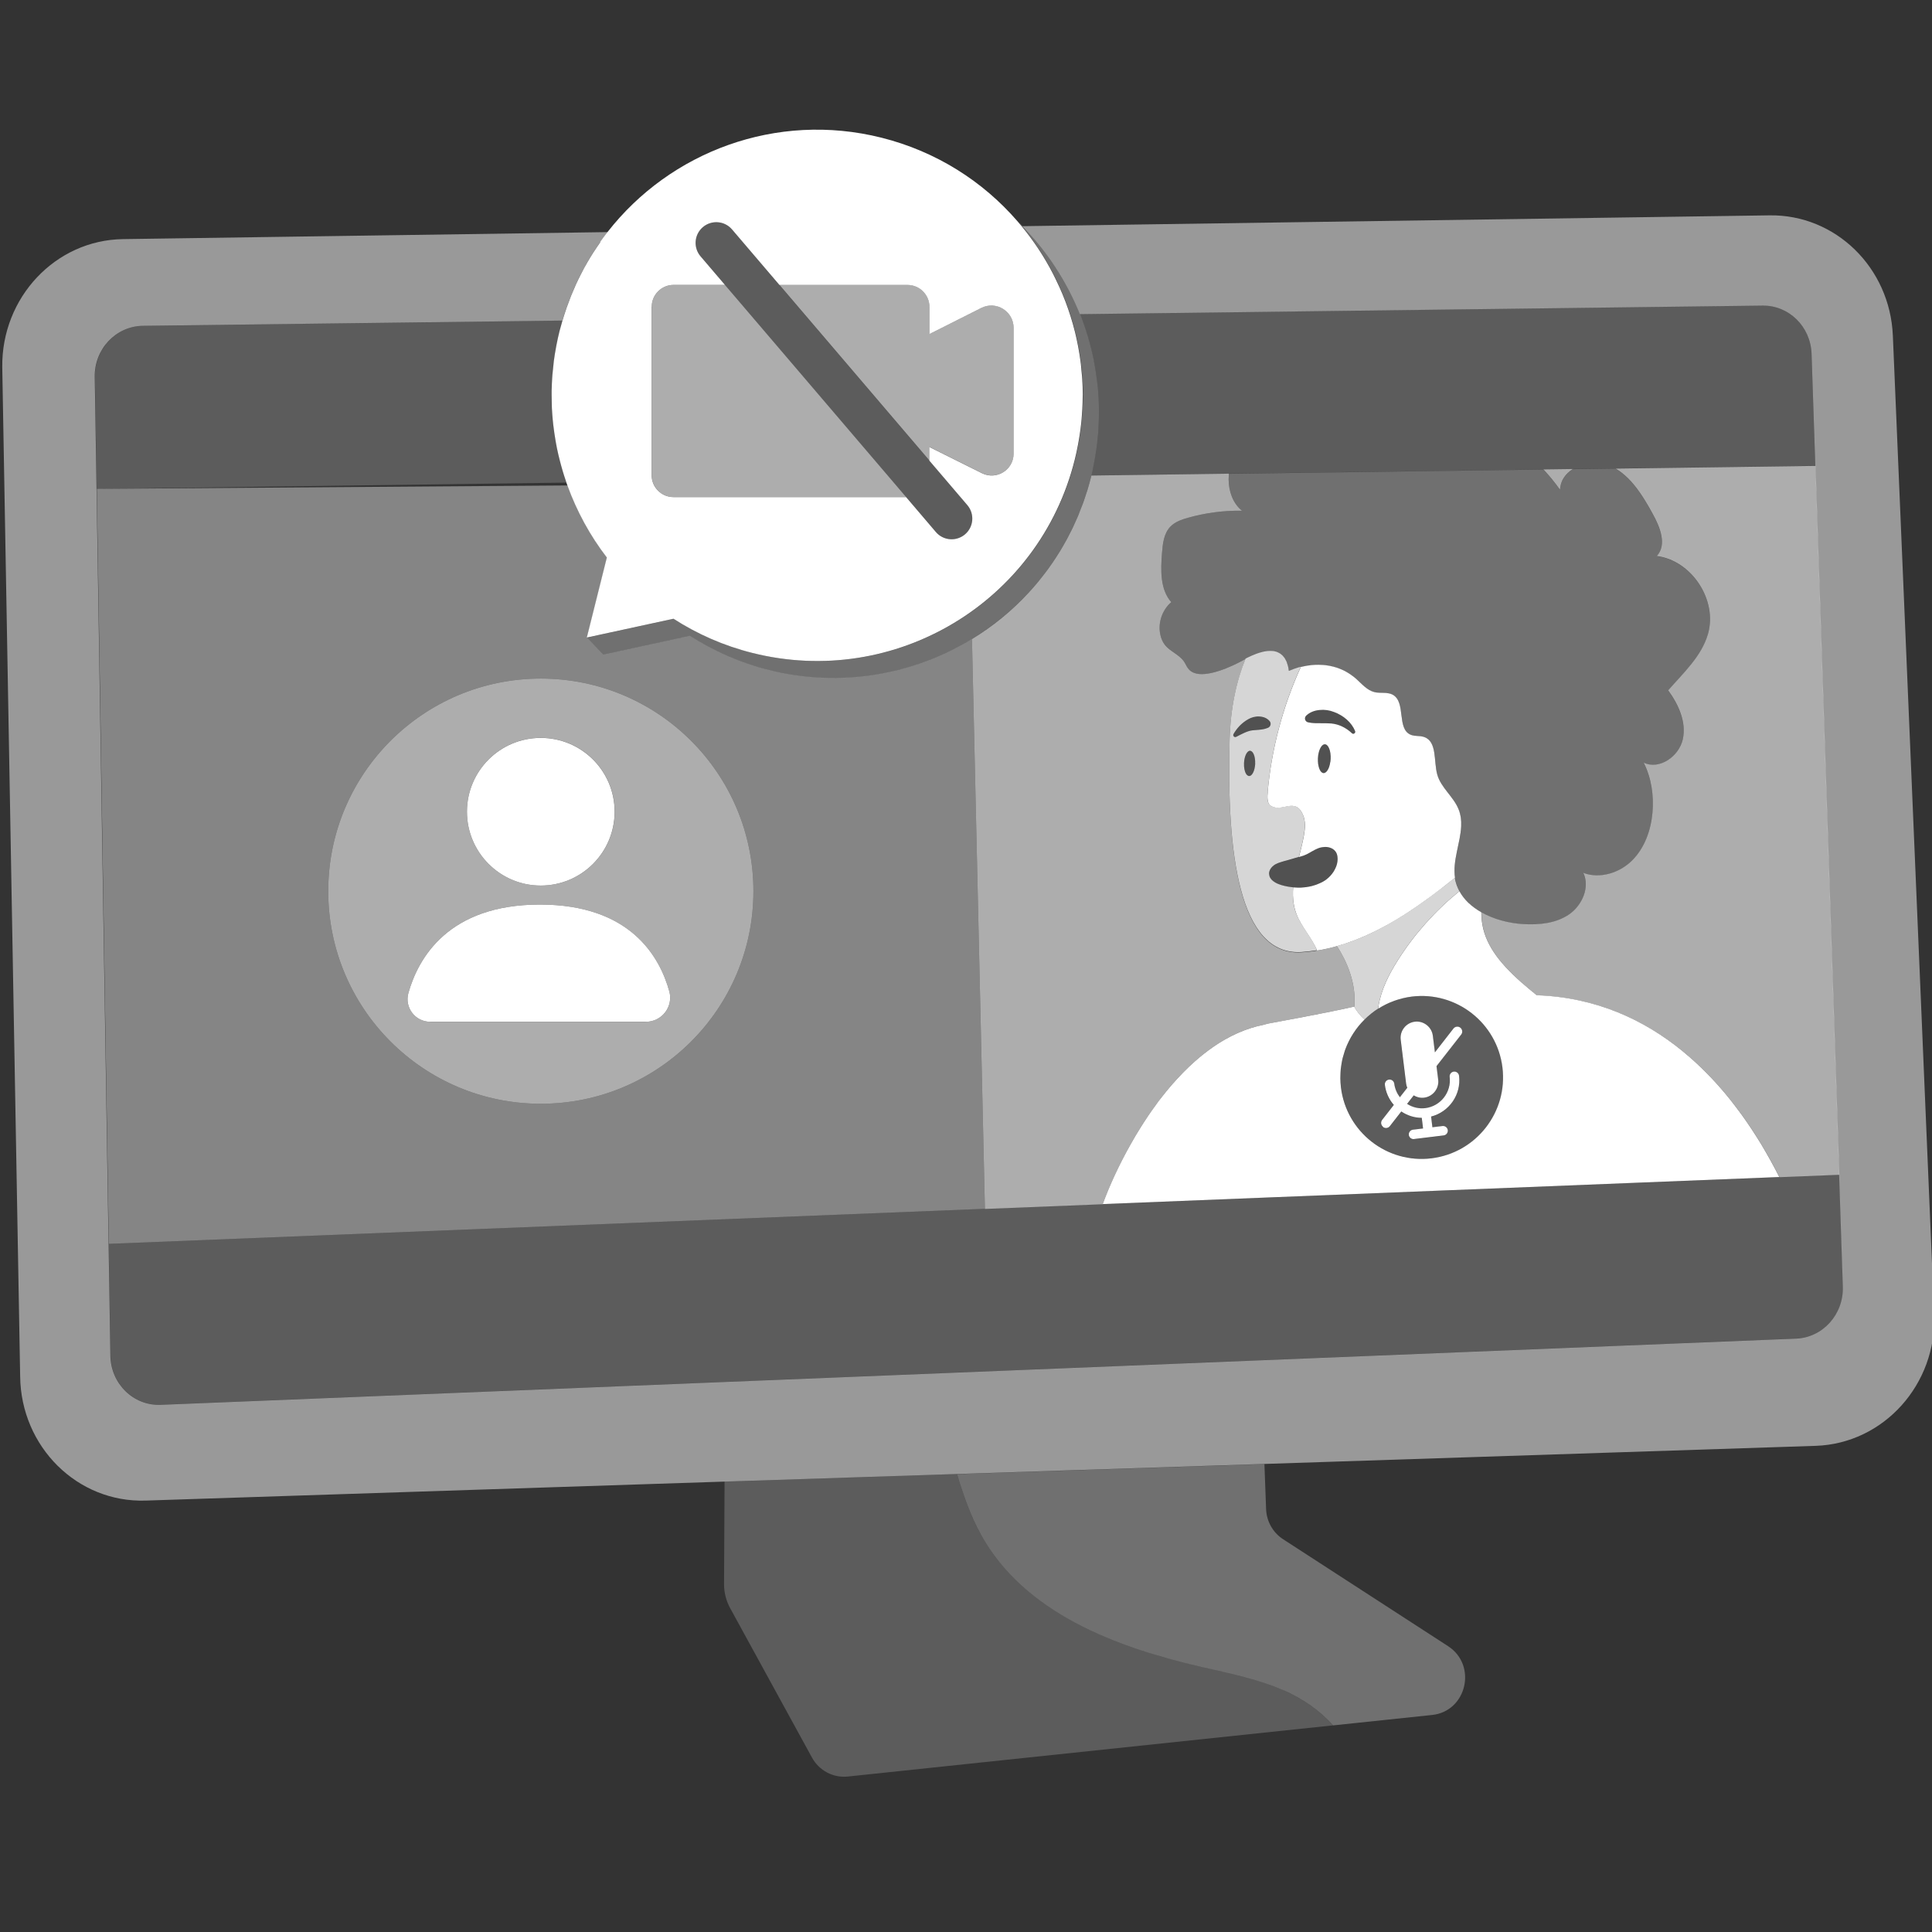
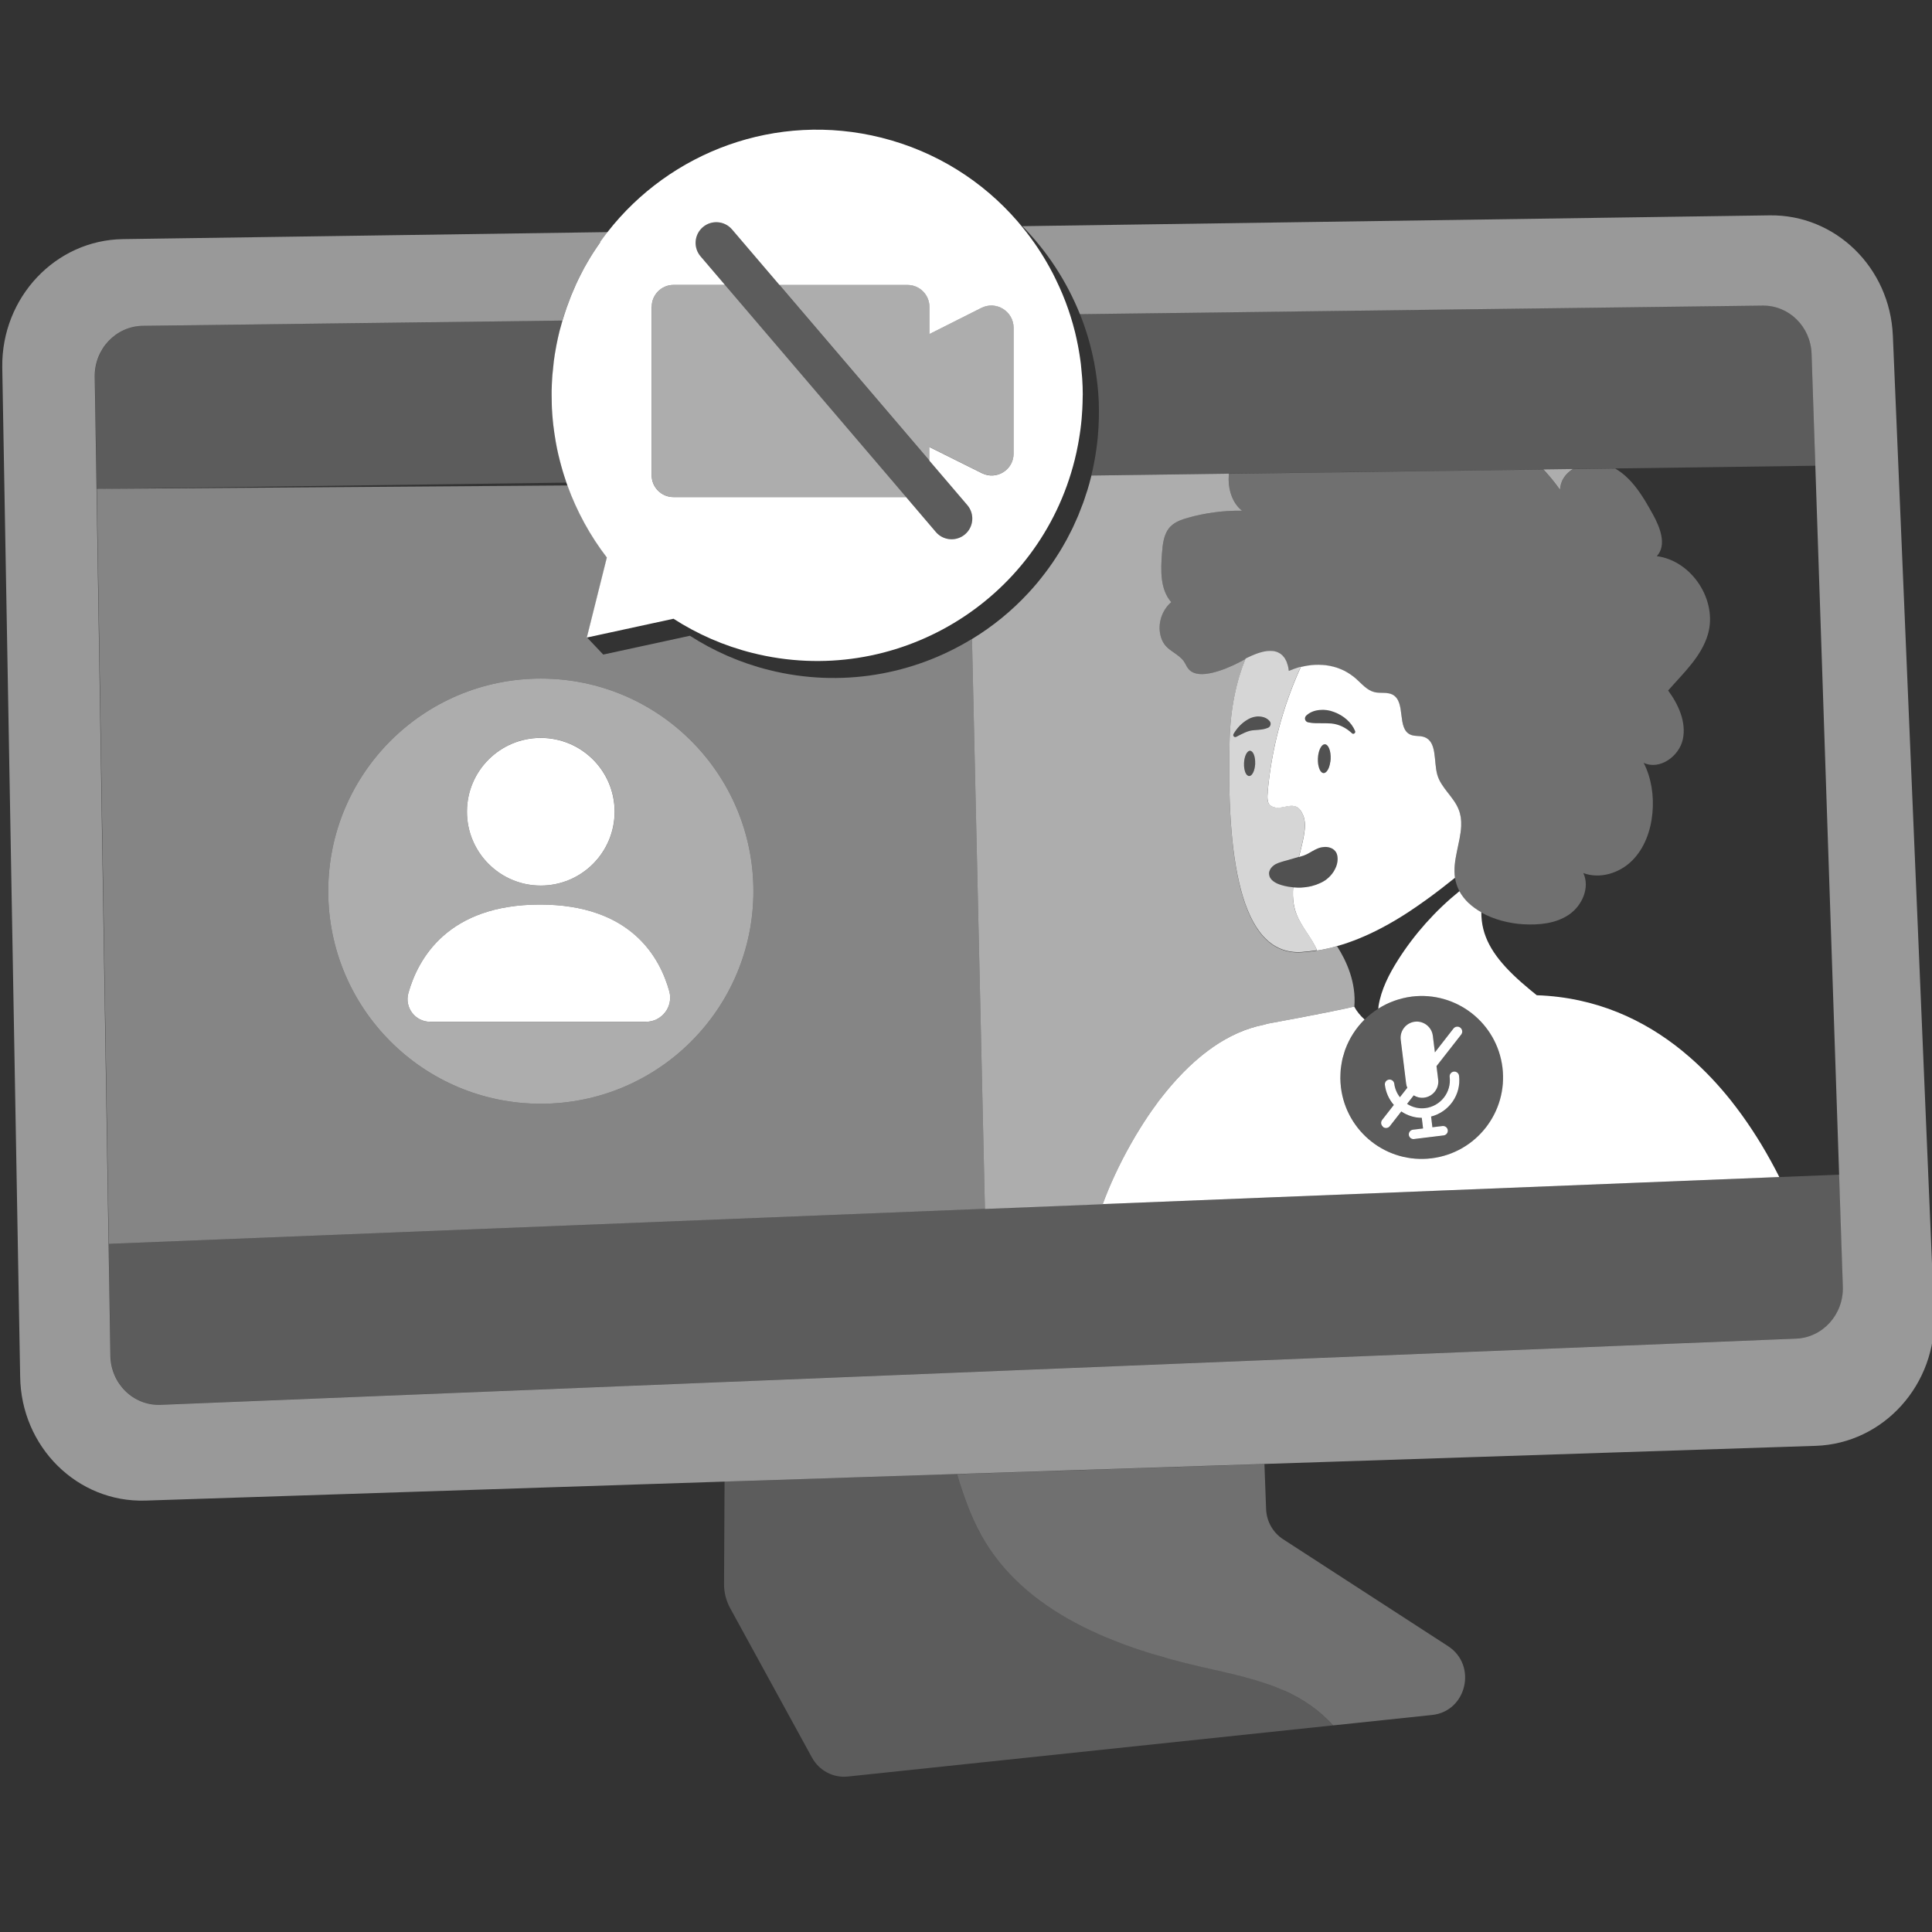
<svg xmlns="http://www.w3.org/2000/svg" viewBox="0 0 300 300">
  <rect x="0" y="0" width="300" height="300" fill="#333333" stroke="none" />
  <g fill="#fff">
    <path d="m 190.78 74.47 c .01 1.81 .67 3.69 2.07 4.83 -2.83 -.04 -5.67 .33 -8.4 1.1 -.99 .28 -2.01 .64 -2.72 1.38 -1.02 1.07 -1.19 2.67 -1.3 4.14 -.2 2.64 -.3 5.59 1.44 7.58 -1.46 1.24 -2.13 3.34 -1.66 5.2 .53 2.1 1.99 2.3 3.29 3.6 .79 .78 .67 1.64 1.84 2.15 2.01 .88 5.91 -.95 7.66 -1.91 .13 -.07 .27 -.14 .41 -.22 .13 -.07 .27 -.13 .4 -.2 .04 -.02 .07 -.04 .11 -.05 .12 -.06 .23 -.11 .35 -.16 .06 -.03 .12 -.05 .18 -.08 .11 -.05 .22 -.09 .32 -.13 .07 -.03 .15 -.06 .22 -.09 .1 -.04 .2 -.07 .3 -.11 .08 -.03 .17 -.06 .25 -.08 .1 -.03 .19 -.06 .28 -.08 s .18 -.05 .27 -.07 .18 -.04 .27 -.06 .18 -.03 .28 -.04 c .09 -.01 .17 -.02 .25 -.03 .09 -.01 .18 -.01 .28 -.01 h .24 c .09 0 .18 .01 .27 .02 .08 .01 .15 .02 .22 .03 .09 .02 .17 .04 .26 .07 .07 .02 .14 .04 .2 .07 .08 .03 .16 .07 .24 .12 .06 .03 .13 .06 .18 .1 .08 .05 .15 .11 .22 .17 .06 .05 .11 .09 .16 .14 .07 .07 .13 .15 .2 .24 .05 .06 .09 .11 .14 .18 .06 .1 .12 .21 .17 .32 .04 .07 .07 .13 .11 .21 .05 .13 .1 .28 .14 .43 .02 .07 .05 .14 .07 .22 .06 .24 .11 .49 .14 .78 .28 -.12 .56 -.23 .85 -.33 l .16 -.05 c .63 -.22 1.28 -.37 1.93 -.47 l .09 -.01 c .72 -.1 1.44 -.14 2.15 -.09 h .08 c .34 .03 .68 .07 1.02 .13 .05 .01 .1 .02 .15 .03 .34 .07 .67 .15 1 .26 l .02 .01 c .32 .1 .63 .23 .93 .37 .05 .02 .11 .05 .16 .07 .3 .15 .59 .31 .87 .5 .06 .04 .11 .07 .16 .11 .29 .2 .57 .41 .85 .65 .9 .8 1.72 1.82 2.89 2.1 .94 .23 1.99 -.06 2.84 .41 2.07 1.16 .58 5.27 2.76 6.2 .65 .28 1.41 .12 2.08 .35 2.07 .7 1.47 3.74 2.06 5.85 .57 2.04 2.53 3.42 3.31 5.39 .08 .21 .15 .42 .21 .63 .01 .05 .02 .1 .03 .15 .04 .16 .07 .33 .1 .49 .01 .05 .01 .11 .02 .16 .02 .16 .04 .33 .04 .49 v .1 c .01 .19 .01 .37 0 .56 v .02 c -.11 2.62 -1.36 5.38 -.96 8.02 0 .02 0 .04 .01 .06 .06 .35 .15 .68 .26 1.01 .01 .04 .03 .08 .04 .12 .11 .31 .24 .61 .4 .89 .37 .69 .85 1.3 1.43 1.85 l .01 .01 c .57 .54 1.23 1.02 1.96 1.43 .97 .55 2.04 .97 3.15 1.27 .55 .15 1.11 .27 1.66 .36 l .04 .01 c .55 .09 1.1 .15 1.65 .18 2.46 .14 5.08 -.11 7.11 -1.51 2.04 -1.4 3.26 -4.2 2.21 -6.44 2.57 .96 5.6 .02 7.55 -1.91 s 2.93 -4.68 3.18 -7.41 c .25 -2.66 -.15 -5.42 -1.36 -7.8 2.45 1.18 5.51 -.99 6.08 -3.65 s -.67 -5.39 -2.28 -7.58 c 2.37 -2.71 5.18 -5.28 6.18 -8.74 1.52 -5.27 -2.5 -11.41 -7.94 -12.12 1.59 -1.72 .51 -4.47 -.62 -6.51 -.38 -.68 -.76 -1.36 -1.17 -2.04 -1.03 -1.68 -2.2 -3.28 -3.71 -4.42 -.3 -.23 -.62 -.44 -.95 -.63 l -6.59 .09 c -1.14 .73 -1.95 1.84 -1.99 3.23 -.78 -1.12 -1.65 -2.18 -2.58 -3.17 l -26.37 .36 -22.48 .3 c -.02 .34 -.03 .65 -.03 .92 z" opacity=".3" />
    <path d="m 196.85 123 c -.05 .59 -.15 1.71 .44 2.1 1.76 1.18 3.79 -1.4 5.02 1.39 .45 1.01 .35 2.17 .16 3.25 -.2 1.13 -.49 2.23 -.77 3.34 .24 -.07 .48 -.14 .72 -.22 .32 -.11 .62 -.27 .92 -.44 .57 -.32 1.13 -.68 1.78 -.83 .18 -.04 .37 -.06 .56 -.07 .02 0 .04 -.01 .07 -.01 .21 0 .42 .02 .62 .07 s .39 .13 .56 .23 .32 .24 .45 .41 c .18 .24 .26 .51 .3 .8 .07 .5 -.01 1.03 -.19 1.51 -.11 .29 -.25 .55 -.4 .8 -.31 .49 -.69 .89 -1.13 1.23 -.34 .26 -.72 .46 -1.12 .63 -.37 .16 -.75 .3 -1.16 .4 -.28 .07 -.56 .12 -.85 .16 s -.57 .06 -.86 .08 c -.29 .01 -.71 0 -1.17 -.04 -.06 .84 -.05 1.69 .08 2.51 .09 .55 .23 1.1 .43 1.63 .77 2.02 2.42 3.72 3.21 5.67 1.04 -.16 2.07 -.4 3.1 -.69 2.26 -.64 4.5 -1.56 6.76 -2.74 l .1 -.05 c 1.49 -.78 2.98 -1.67 4.48 -2.66 l .02 -.02 c .71 -.47 1.42 -.96 2.13 -1.47 l .3 -.21 c .68 -.49 1.37 -1 2.06 -1.53 .11 -.08 .22 -.17 .33 -.25 .71 -.55 1.41 -1.1 2.13 -1.68 -.4 -2.65 .85 -5.41 .96 -8.02 v -.02 c .01 -.19 .01 -.38 0 -.56 0 -.03 0 -.06 0 -.1 -.01 -.16 -.03 -.33 -.04 -.49 -.01 -.05 -.01 -.11 -.02 -.16 -.02 -.17 -.06 -.33 -.1 -.49 -.01 -.05 -.02 -.1 -.03 -.15 -.06 -.21 -.12 -.42 -.21 -.63 -.78 -1.97 -2.74 -3.35 -3.31 -5.39 -.59 -2.11 .01 -5.15 -2.06 -5.85 -.67 -.23 -1.43 -.07 -2.08 -.35 -2.19 -.93 -.69 -5.04 -2.76 -6.2 -.84 -.47 -1.9 -.19 -2.84 -.41 -1.17 -.28 -1.99 -1.3 -2.89 -2.1 -.27 -.24 -.56 -.45 -.85 -.65 -.05 -.04 -.11 -.08 -.16 -.11 -.28 -.18 -.57 -.35 -.87 -.5 -.05 -.03 -.1 -.05 -.16 -.07 -.31 -.14 -.61 -.27 -.93 -.37 l -.02 -.01 c -.33 -.11 -.66 -.19 -1 -.26 -.05 -.01 -.1 -.02 -.15 -.03 -.34 -.06 -.68 -.11 -1.02 -.13 -.03 0 -.06 0 -.08 0 -.71 -.05 -1.44 -.02 -2.15 .09 l -.09 .01 c -.36 .06 -.72 .13 -1.08 .22 -2.79 6.13 -4.55 12.73 -5.15 19.44 h .01 z m 9.72 -4.7 c -.02 .14 -.05 .28 -.08 .42 -.05 .23 -.12 .43 -.2 .61 -.03 .07 -.06 .13 -.1 .19 -.14 .26 -.32 .43 -.5 .5 -.05 .02 -.11 .03 -.16 .03 -.2 -.01 -.39 -.16 -.54 -.41 -.05 -.08 -.09 -.18 -.13 -.28 -.08 -.21 -.14 -.45 -.18 -.72 s -.05 -.56 -.04 -.87 c .03 -.62 .16 -1.17 .36 -1.57 .05 -.1 .1 -.19 .16 -.27 .17 -.23 .36 -.37 .57 -.36 .27 .01 .51 .27 .67 .68 .04 .1 .08 .22 .11 .34 .06 .24 .1 .51 .11 .81 .01 .15 .01 .3 0 .45 s -.02 .31 -.04 .45 z m -3.92 -6.86 c .03 -.13 .09 -.24 .18 -.32 .57 -.54 1.31 -.8 2.07 -.87 .76 -.08 1.55 .03 2.27 .32 1.45 .54 2.7 1.6 3.25 2.95 .06 .16 -.01 .33 -.17 .4 -.11 .05 -.24 .02 -.32 -.06 l -.01 -.01 c -.94 -.88 -2.05 -1.4 -3.2 -1.51 -.57 -.04 -1.13 -.04 -1.7 -.04 -.58 0 -1.15 .02 -1.86 -.13 l -.04 -.01 c -.33 -.07 -.54 -.39 -.47 -.72 z" />
    <path d="m 201.3 141.92 c -.2 -.53 -.34 -1.07 -.43 -1.63 -.13 -.82 -.14 -1.67 -.08 -2.51 -.25 -.02 -.5 -.06 -.77 -.1 -.04 -.01 -.07 -.01 -.1 -.02 -.29 -.05 -.58 -.12 -.86 -.2 -.04 -.01 -.08 -.03 -.13 -.04 -.22 -.07 -.42 -.14 -.62 -.23 -.46 -.22 -.85 -.5 -1.06 -.86 -.11 -.18 -.17 -.39 -.19 -.61 -.01 -.13 .01 -.27 .04 -.39 .1 -.38 .37 -.72 .7 -.96 .11 -.08 .22 -.15 .34 -.21 .24 -.12 .49 -.21 .75 -.29 .13 -.04 .26 -.08 .39 -.12 .8 -.23 1.61 -.44 2.41 -.69 .29 -1.11 .57 -2.21 .77 -3.34 .19 -1.09 .28 -2.25 -.16 -3.25 -1.23 -2.79 -3.26 -.21 -5.02 -1.39 -.59 -.39 -.49 -1.51 -.44 -2.1 .6 -6.71 2.36 -13.31 5.15 -19.44 -.29 .07 -.57 .16 -.85 .26 -.05 .02 -.11 .04 -.16 .05 -.28 .1 -.57 .21 -.85 .33 -.03 -.28 -.08 -.54 -.14 -.78 -.02 -.08 -.05 -.14 -.07 -.22 -.04 -.15 -.09 -.3 -.14 -.43 -.03 -.08 -.07 -.14 -.11 -.21 -.05 -.11 -.11 -.22 -.17 -.32 -.04 -.07 -.09 -.12 -.14 -.18 -.06 -.08 -.13 -.17 -.2 -.24 -.05 -.05 -.11 -.1 -.16 -.14 -.07 -.06 -.14 -.12 -.22 -.17 -.06 -.04 -.12 -.07 -.18 -.1 -.08 -.04 -.16 -.08 -.24 -.12 -.07 -.03 -.14 -.05 -.2 -.07 -.09 -.03 -.17 -.05 -.26 -.07 -.07 -.01 -.15 -.02 -.22 -.03 -.09 -.01 -.18 -.02 -.27 -.02 -.08 0 -.16 0 -.24 0 -.09 0 -.18 .01 -.28 .01 -.08 .01 -.17 .02 -.25 .03 -.09 .01 -.18 .03 -.28 .04 -.09 .02 -.18 .03 -.27 .06 -.09 .02 -.18 .04 -.27 .07 s -.19 .05 -.28 .08 c -.08 .03 -.17 .05 -.25 .08 -.1 .03 -.2 .07 -.3 .11 -.07 .03 -.15 .06 -.22 .09 -.11 .04 -.22 .09 -.32 .13 -.06 .03 -.12 .05 -.18 .08 -.12 .05 -.24 .11 -.35 .16 l -.11 .05 c -.14 .07 -.27 .13 -.4 .2 -1.42 3.47 -2.35 7.67 -2.48 12.7 -.46 17.53 1.47 33.4 11.11 32.86 .82 -.05 1.64 -.15 2.46 -.28 -.78 -1.95 -2.44 -3.65 -3.21 -5.67 z m -6.39 -23.34 c -.01 .14 -.02 .27 -.04 .39 -.03 .25 -.09 .49 -.16 .7 s -.16 .38 -.26 .52 c -.15 .21 -.32 .32 -.5 .31 -.06 0 -.12 -.02 -.17 -.05 s -.11 -.07 -.16 -.12 -.1 -.11 -.14 -.19 c -.22 -.36 -.34 -.97 -.31 -1.64 .02 -.54 .14 -1.03 .31 -1.37 .13 -.26 .29 -.44 .46 -.52 .06 -.02 .12 -.04 .18 -.03 s .12 .02 .17 .05 c .11 .06 .21 .16 .3 .31 .17 .29 .29 .73 .31 1.25 .01 .13 .01 .26 0 .4 z m .65 -5.26 l -1.1 .09 c -.79 .1 -1.62 .56 -2.5 1.01 h -.01 c -.15 .08 -.34 .02 -.42 -.14 -.05 -.1 -.04 -.21 .01 -.3 .52 -.89 1.23 -1.7 2.27 -2.29 .51 -.3 1.15 -.47 1.75 -.43 .6 .03 1.18 .24 1.58 .71 .24 .28 .21 .69 -.07 .93 -.06 .05 -.12 .09 -.18 .11 l -.04 .02 c -.53 .21 -.92 .25 -1.29 .28 z" opacity=".8" />
    <path d="m 206.6 117.4 c -.01 -.29 -.05 -.56 -.11 -.81 -.03 -.12 -.07 -.23 -.11 -.34 -.16 -.41 -.4 -.67 -.67 -.68 -.2 -.01 -.4 .12 -.57 .36 -.06 .08 -.11 .17 -.16 .27 -.2 .4 -.33 .95 -.36 1.57 -.01 .31 0 .6 .04 .87 s .1 .51 .18 .72 c .04 .1 .09 .2 .13 .28 .15 .25 .33 .4 .54 .41 .06 0 .11 -.01 .16 -.03 .19 -.06 .36 -.24 .5 -.5 .03 -.06 .07 -.13 .1 -.19 .08 -.18 .15 -.38 .2 -.61 .03 -.13 .06 -.27 .08 -.42 s .03 -.3 .04 -.45 .01 -.31 0 -.45 z" opacity=".15" />
    <path d="m 194.59 116.94 c -.09 -.14 -.19 -.25 -.3 -.31 -.06 -.03 -.11 -.05 -.17 -.05 s -.12 .01 -.18 .03 c -.17 .07 -.33 .25 -.46 .52 -.17 .35 -.29 .83 -.31 1.37 -.03 .68 .1 1.28 .31 1.64 .04 .07 .09 .14 .14 .19 s .1 .09 .16 .12 .11 .05 .17 .05 c .18 .01 .35 -.11 .5 -.31 .1 -.14 .19 -.31 .26 -.52 s .13 -.44 .16 -.7 c .02 -.13 .03 -.26 .04 -.39 s .01 -.27 0 -.4 c -.02 -.51 -.14 -.96 -.31 -1.25 z" opacity=".15" />
    <path d="m 203.11 112.16 l .04 .01 c .7 .15 1.28 .14 1.86 .13 .57 -.01 1.13 -.01 1.7 .04 1.14 .11 2.25 .63 3.2 1.51 l .01 .01 c .08 .08 .21 .11 .32 .06 .16 -.06 .23 -.24 .17 -.4 -.55 -1.35 -1.8 -2.41 -3.25 -2.95 -.72 -.29 -1.51 -.39 -2.27 -.32 -.76 .08 -1.5 .33 -2.07 .87 -.09 .08 -.15 .19 -.18 .32 -.07 .33 .14 .65 .47 .72 z" opacity=".15" />
    <path d="m 196.89 113.03 c .06 -.03 .13 -.06 .18 -.11 .28 -.24 .31 -.65 .07 -.93 -.41 -.47 -.98 -.68 -1.58 -.71 s -1.24 .13 -1.75 .43 c -1.04 .59 -1.75 1.4 -2.27 2.29 -.05 .09 -.06 .2 -.01 .3 .08 .15 .26 .21 .42 .14 h .01 c .88 -.45 1.71 -.9 2.5 -1.01 l 1.1 -.09 c .37 -.03 .77 -.07 1.29 -.28 l .04 -.02 z" opacity=".15" />
    <path d="m 201.96 137.83 c .29 -.01 .57 -.04 .86 -.08 .28 -.04 .57 -.09 .85 -.16 .4 -.1 .79 -.24 1.16 -.4 .4 -.17 .78 -.38 1.12 -.63 .44 -.33 .83 -.74 1.13 -1.23 .15 -.24 .29 -.51 .4 -.8 .19 -.48 .27 -1.01 .19 -1.51 -.04 -.29 -.12 -.56 -.3 -.8 -.12 -.17 -.28 -.3 -.45 -.41 s -.36 -.18 -.56 -.23 -.41 -.07 -.62 -.07 c -.02 0 -.04 .01 -.07 .01 -.19 .01 -.38 .02 -.56 .07 -.66 .16 -1.21 .51 -1.78 .83 -.3 .17 -.59 .33 -.92 .44 -1.03 .36 -2.09 .6 -3.13 .91 -.13 .04 -.26 .08 -.39 .12 -.26 .08 -.51 .17 -.75 .29 -.12 .06 -.23 .13 -.34 .21 -.33 .23 -.6 .57 -.7 .96 -.03 .13 -.05 .26 -.04 .39 .01 .23 .08 .43 .19 .61 .22 .36 .6 .65 1.06 .86 .19 .09 .4 .17 .62 .23 .04 .01 .08 .03 .13 .04 .28 .08 .57 .15 .86 .2 .04 .01 .07 .01 .1 .02 .26 .04 .52 .08 .77 .1 .46 .04 .88 .05 1.17 .04 z" opacity=".15" />
-     <path d="m 250.82 72.74 c .33 .19 .65 .4 .95 .63 1.51 1.15 2.68 2.74 3.71 4.42 .41 .67 .8 1.36 1.17 2.04 1.14 2.05 2.21 4.79 .62 6.51 5.44 .71 9.46 6.86 7.94 12.12 -1 3.46 -3.81 6.03 -6.18 8.74 1.61 2.19 2.85 4.92 2.28 7.58 s -3.63 4.83 -6.08 3.65 c 1.21 2.39 1.6 5.14 1.36 7.8 -.25 2.73 -1.23 5.48 -3.18 7.41 s -4.99 2.87 -7.55 1.91 c 1.05 2.24 -.18 5.04 -2.21 6.44 s -4.65 1.65 -7.11 1.51 c -.54 -.03 -1.1 -.09 -1.65 -.18 l -.04 -.01 c -.56 -.09 -1.11 -.21 -1.66 -.36 -1.11 -.3 -2.18 -.73 -3.15 -1.27 -.01 .91 .1 1.78 .31 2.61 .84 3.35 3.38 6.21 7.29 9.45 .33 .27 .66 .54 1.01 .82 9.29 .32 16.7 3.87 22.53 8.59 .42 .34 .82 .68 1.22 1.03 2.4 2.09 4.51 4.37 6.35 6.67 .61 .77 1.2 1.54 1.75 2.31 1.11 1.54 2.11 3.06 2.99 4.52 1.11 1.83 2.04 3.56 2.82 5.11 l 9.3 -.37 -1.85 -55.04 -1.85 -55.04 -31.07 .42 z" opacity=".6" />
    <path d="m 242.24 76.06 c .04 -1.4 .85 -2.5 1.99 -3.23 l -4.57 .06 c .93 1 1.8 2.05 2.58 3.17 z" opacity=".6" />
    <path d="m 228.06 140.24 l -.01 -.01 c -.57 -.55 -1.06 -1.16 -1.43 -1.85 -3.73 3.02 -6.97 6.64 -9.54 10.69 -1.39 2.2 -2.61 4.57 -3.02 7.14 -.02 .14 -.03 .27 -.04 .41 .37 -.23 .76 -.45 1.16 -.65 l .04 -.02 c .37 -.18 .75 -.35 1.15 -.49 .05 -.02 .1 -.04 .15 -.06 .36 -.13 .73 -.24 1.1 -.33 .08 -.02 .16 -.05 .24 -.07 .45 -.11 .9 -.19 1.36 -.25 6.92 -.85 13.23 4.08 14.08 11.01 s -4.07 13.24 -11 14.1 -13.23 -4.08 -14.08 -11.01 c -.06 -.48 -.08 -.95 -.09 -1.41 0 -.14 .01 -.28 .01 -.42 .01 -.33 .02 -.66 .05 -.98 .02 -.15 .04 -.3 .06 -.45 .04 -.32 .1 -.63 .16 -.95 .03 -.13 .06 -.26 .09 -.39 .09 -.34 .19 -.68 .3 -1.01 .03 -.09 .06 -.18 .09 -.27 .65 -1.76 1.67 -3.35 3 -4.66 -.66 -.6 -1.21 -1.26 -1.61 -2.01 -3.84 .91 -13.36 2.64 -13.36 2.64 -.24 .05 -.47 .13 -.7 .19 -2.75 .54 -5.32 1.72 -7.71 3.35 -1.02 .7 -2.01 1.48 -2.96 2.32 -1.27 1.12 -2.47 2.36 -3.61 3.67 -.57 .66 -1.12 1.33 -1.65 2.02 -.27 .34 -.53 .69 -.78 1.04 -.87 1.18 -1.68 2.39 -2.44 3.61 -.49 .79 -.97 1.58 -1.41 2.37 -1.93 3.4 -3.43 6.73 -4.43 9.46 l 105.06 -4.2 c -.78 -1.55 -1.72 -3.28 -2.82 -5.11 -.89 -1.46 -1.88 -2.98 -2.99 -4.52 -.56 -.77 -1.14 -1.54 -1.75 -2.31 -1.84 -2.3 -3.95 -4.58 -6.35 -6.67 -.4 -.35 -.81 -.69 -1.22 -1.03 -5.82 -4.72 -13.24 -8.27 -22.53 -8.59 -.35 -.28 -.68 -.55 -1.01 -.82 -3.92 -3.24 -6.45 -6.11 -7.29 -9.45 -.21 -.84 -.31 -1.7 -.31 -2.61 -.72 -.41 -1.38 -.88 -1.96 -1.43 z" />
    <path d="m 214.75 175 c .14 .11 .31 .16 .47 .16 .23 0 .45 -.1 .6 -.3 l 1.77 -2.27 c .95 .64 2.05 .99 3.18 .99 l .2 1.65 -1.57 .19 c -.4 .05 -.69 .42 -.64 .82 .05 .37 .36 .64 .73 .64 .03 0 .06 0 .09 -.01 l 2.29 -.28 2.3 -.28 c .4 -.05 .69 -.42 .64 -.82 s -.42 -.69 -.82 -.64 l -1.57 .19 -.2 -1.66 c 2.79 -.71 4.7 -3.4 4.34 -6.34 -.05 -.4 -.42 -.69 -.82 -.64 s -.69 .42 -.64 .82 c .29 2.38 -1.4 4.55 -3.78 4.85 -1 .12 -1.99 -.12 -2.83 -.66 l 1.03 -1.32 c .47 .29 1.03 .43 1.61 .36 1.37 -.17 2.36 -1.43 2.19 -2.8 l -.26 -2.1 3.83 -4.9 c .26 -.33 .2 -.81 -.13 -1.07 s -.81 -.2 -1.07 .13 l -2.88 3.7 -.32 -2.57 c -.17 -1.37 -1.43 -2.36 -2.8 -2.19 s -2.36 1.43 -2.19 2.8 l .84 6.82 c .03 .23 .09 .44 .18 .64 l -1.15 1.47 c -.46 -.61 -.77 -1.32 -.87 -2.1 -.05 -.4 -.41 -.69 -.82 -.64 -.4 .05 -.69 .42 -.64 .82 .14 1.17 .63 2.25 1.39 3.12 l -1.81 2.32 c -.26 .33 -.2 .81 .13 1.07 z" />
-     <path d="m 211.89 158.31 c .32 -.32 .65 -.61 1 -.89 l .02 -.02 c .35 -.28 .71 -.54 1.09 -.78 .02 -.14 .03 -.28 .05 -.41 .41 -2.57 1.63 -4.94 3.02 -7.14 2.57 -4.05 5.81 -7.67 9.54 -10.69 -.15 -.28 -.28 -.58 -.4 -.89 -.02 -.04 -.03 -.08 -.04 -.12 -.11 -.32 -.2 -.66 -.26 -1.01 0 -.02 0 -.04 -.01 -.06 -.71 .58 -1.42 1.14 -2.13 1.68 -.11 .08 -.22 .17 -.33 .25 -.69 .53 -1.38 1.03 -2.06 1.53 -.1 .07 -.2 .14 -.3 .21 -.71 .51 -1.43 1 -2.13 1.47 l -.02 .02 c -1.5 .99 -3 1.87 -4.48 2.66 l -.1 .05 c -2.25 1.18 -4.5 2.1 -6.76 2.74 l .01 .01 h .01 c 1.48 2.3 3.02 5.68 2.69 9.43 .39 .73 .94 1.38 1.58 1.96 z" opacity=".8" />
    <path d="m 207.61 146.9 c 2.26 -.63 4.5 -1.56 6.76 -2.74 -2.25 1.18 -4.5 2.1 -6.76 2.74 z" opacity=".8" />
    <path d="m 212.92 157.4 l -.02 .02 c -.35 .28 -.69 .58 -1 .89 -1.32 1.31 -2.35 2.9 -3 4.66 -.03 .09 -.06 .18 -.09 .27 -.11 .33 -.21 .67 -.3 1.01 -.03 .13 -.06 .26 -.09 .39 -.07 .31 -.12 .63 -.16 .95 -.02 .15 -.04 .3 -.06 .45 -.03 .32 -.05 .65 -.05 .98 0 .14 -.01 .28 -.01 .42 .01 .47 .03 .94 .09 1.41 .85 6.93 7.15 11.86 14.08 11.01 s 11.85 -7.16 11 -14.1 -7.15 -11.86 -14.08 -11.01 c -.47 .06 -.92 .14 -1.36 .25 -.08 .02 -.16 .05 -.24 .07 -.37 .1 -.74 .2 -1.1 .33 -.05 .02 -.1 .04 -.15 .06 -.39 .15 -.78 .31 -1.15 .49 l -.04 .02 c -.4 .2 -.79 .42 -1.16 .65 -.38 .24 -.75 .5 -1.1 .78 z m 2.11 11.08 c -.05 -.4 .24 -.77 .64 -.82 s .77 .24 .82 .64 c .1 .78 .41 1.49 .87 2.1 l 1.15 -1.47 c -.08 -.2 -.15 -.41 -.18 -.64 l -.84 -6.82 c -.17 -1.37 .82 -2.63 2.19 -2.8 s 2.63 .82 2.8 2.19 l .32 2.57 2.88 -3.7 c .26 -.33 .74 -.39 1.07 -.13 s .39 .74 .13 1.07 l -3.83 4.9 .26 2.1 c .17 1.37 -.82 2.63 -2.19 2.8 -.58 .07 -1.14 -.08 -1.61 -.36 l -1.03 1.32 c .84 .53 1.83 .78 2.83 .66 2.38 -.29 4.07 -2.47 3.78 -4.85 -.05 -.4 .24 -.77 .64 -.82 s .77 .24 .82 .64 c .36 2.94 -1.54 5.63 -4.34 6.34 l .2 1.66 1.57 -.19 c .4 -.05 .77 .24 .82 .64 s -.24 .77 -.64 .82 l -2.3 .28 -2.29 .28 c -.03 0 -.06 .01 -.09 .01 -.37 0 -.68 -.27 -.73 -.64 -.05 -.4 .24 -.77 .64 -.82 l 1.57 -.19 -.2 -1.65 c -1.14 0 -2.23 -.36 -3.18 -.99 l -1.77 2.27 c -.15 .19 -.38 .3 -.6 .3 -.17 0 -.33 -.05 -.47 -.16 -.33 -.26 -.39 -.74 -.13 -1.07 l 1.81 -2.32 c -.76 -.87 -1.25 -1.94 -1.39 -3.12 z" opacity=".2" />
    <path d="m 152.3 238.26 c 6.74 12.21 20.96 17.53 34.26 20.57 4.35 .99 8.77 1.86 12.86 3.68 2.83 1.26 5.51 3.07 7.57 5.41 l 15.39 -1.62 c 5.38 -.57 7.04 -7.73 2.47 -10.69 l -25.61 -16.6 c -1.58 -1.02 -2.57 -2.78 -2.64 -4.68 l -.26 -6.99 -47.73 1.56 c .98 3.24 2.07 6.43 3.7 9.37 z" opacity=".3" />
    <path d="m 199.41 262.5 c -4.09 -1.83 -8.51 -2.69 -12.86 -3.68 -13.29 -3.03 -27.51 -8.35 -34.26 -20.57 -1.63 -2.94 -2.71 -6.13 -3.7 -9.37 l -36.08 1.18 -.08 15.92 c -.01 1.29 .32 2.57 .93 3.7 l 12.72 23.23 c 1.11 2.03 3.3 3.19 5.57 2.95 l 75.31 -7.94 c -2.05 -2.35 -4.73 -4.15 -7.57 -5.41 z" opacity=".2" />
    <path d="m 171.23 186.97 l -18.29 .73 -136.06 5.44 .28 17.36 c .07 4.36 3.59 7.8 7.81 7.63 l 253.95 -10.28 c 4.16 -.17 7.4 -3.78 7.26 -8.07 l -.58 -17.38 -114.36 4.57 z" opacity=".2" />
    <path d="m 171.23 186.97 c 1.01 -2.73 2.51 -6.06 4.43 -9.46 .45 -.79 .92 -1.58 1.41 -2.37 .76 -1.22 1.58 -2.43 2.44 -3.61 .26 -.35 .52 -.7 .78 -1.04 .53 -.69 1.08 -1.36 1.65 -2.02 1.13 -1.31 2.34 -2.55 3.61 -3.67 .95 -.84 1.94 -1.62 2.96 -2.32 2.39 -1.63 4.96 -2.82 7.71 -3.35 .23 -.06 .46 -.14 .7 -.19 0 0 9.52 -1.74 13.36 -2.64 .01 .02 .02 .03 .03 .05 l -.01 -.01 c .32 -3.75 -1.21 -7.13 -2.69 -9.42 -1.85 .52 -3.7 .85 -5.57 .96 -9.65 .54 -11.57 -15.33 -11.11 -32.86 .13 -5.02 1.05 -9.23 2.48 -12.7 -.14 .07 -.27 .14 -.41 .22 -1.74 .96 -5.65 2.78 -7.66 1.91 -1.17 -.51 -1.05 -1.37 -1.84 -2.15 -1.3 -1.29 -2.76 -1.49 -3.29 -3.6 -.47 -1.86 .2 -3.95 1.66 -5.2 -1.74 -1.99 -1.64 -4.94 -1.44 -7.58 .11 -1.47 .28 -3.08 1.3 -4.14 .71 -.74 1.73 -1.1 2.72 -1.38 2.73 -.77 5.56 -1.14 8.4 -1.1 -1.41 -1.14 -2.06 -3.02 -2.07 -4.83 0 -.27 .01 -.59 .03 -.92 l -21.34 .29 c -.02 .07 -.03 .15 -.05 .22 -.17 .69 -.36 1.38 -.57 2.06 -.06 .2 -.13 .39 -.2 .59 -.15 .47 -.3 .95 -.47 1.41 -.07 .21 -.16 .41 -.24 .61 -.17 .45 -.34 .9 -.52 1.34 -.08 .18 -.16 .36 -.24 .54 -.2 .46 -.4 .91 -.61 1.35 -.07 .15 -.15 .29 -.22 .44 -.23 .47 -.47 .94 -.72 1.4 -.07 .12 -.14 .23 -.2 .35 -.27 .48 -.54 .96 -.83 1.43 -.06 .09 -.12 .18 -.17 .27 -.31 .49 -.62 .98 -.94 1.45 -.05 .07 -.1 .13 -.14 .2 -.34 .49 -.69 .98 -1.05 1.45 -.03 .04 -.07 .09 -.1 .13 -.38 .49 -.76 .98 -1.16 1.46 -.02 .02 -.04 .04 -.06 .07 -.42 .49 -.84 .98 -1.28 1.45 l -.02 .02 c -2.58 2.79 -5.53 5.19 -8.75 7.15 l 2.01 88.49 18.29 -.73 z" opacity=".6" />
    <path d="m 87.97 74.93 c -.12 -.35 -.24 -.7 -.35 -1.06 -.08 -.25 -.16 -.5 -.23 -.75 -.15 -.52 -.3 -1.04 -.43 -1.56 -.08 -.32 -.17 -.65 -.24 -.97 -.08 -.33 -.15 -.67 -.22 -1 -.07 -.34 -.13 -.68 -.19 -1.02 -.08 -.44 -.15 -.88 -.21 -1.32 -.06 -.4 -.11 -.8 -.16 -1.2 -.03 -.29 -.06 -.57 -.09 -.86 -.05 -.58 -.1 -1.17 -.13 -1.76 -.01 -.21 -.01 -.43 -.02 -.64 -.02 -.49 -.03 -.98 -.02 -1.47 0 -.22 0 -.43 0 -.65 .01 -.64 .04 -1.29 .08 -1.93 .01 -.18 .03 -.36 .04 -.55 .05 -.58 .1 -1.17 .18 -1.75 .02 -.13 .03 -.25 .04 -.38 .09 -.69 .2 -1.37 .33 -2.06 .03 -.16 .06 -.33 .09 -.49 .14 -.71 .29 -1.41 .47 -2.12 .14 -.54 .29 -1.08 .45 -1.61 l -65.15 .81 c -4.18 .05 -7.54 3.61 -7.47 7.94 l .28 17.39 72.95 -.98 z" opacity=".2" />
    <path d="m 169.85 56.02 c .03 .16 .06 .32 .09 .49 .14 .76 .26 1.53 .36 2.31 .03 .24 .06 .48 .09 .72 .05 .44 .09 .87 .13 1.31 .04 .56 .08 1.13 .1 1.69 .01 .38 .02 .76 .02 1.15 0 .43 0 .86 -.01 1.29 -.01 .47 -.03 .95 -.06 1.43 -.03 .5 -.07 .99 -.11 1.49 -.03 .32 -.06 .63 -.1 .95 -.08 .67 -.18 1.34 -.29 2.02 -.05 .3 -.11 .6 -.16 .89 -.13 .69 -.28 1.39 -.45 2.08 l 21.34 -.29 22.48 -.3 68.6 -.93 1.79 53.25 -2.37 -70.64 c -.14 -4.22 -3.51 -7.54 -7.6 -7.49 l -106.01 1.33 c .94 2.34 1.66 4.76 2.15 7.25 z" opacity=".2" />
    <path d="m 293.92 52.1 c -.45 -10.55 -8.91 -18.81 -19.14 -18.66 l -116.02 1.68 c 1.92 1.95 3.64 4.09 5.13 6.37 l .03 .05 c 1.49 2.28 2.75 4.71 3.77 7.24 l 106.01 -1.33 c 4.09 -.05 7.46 3.27 7.6 7.49 l 2.43 72.43 -.06 -1.79 .06 1.79 1.85 55.04 .58 17.38 c .14 4.29 -3.1 7.9 -7.26 8.07 l -253.95 10.28 c -4.22 .17 -7.74 -3.27 -7.81 -7.63 l -.28 -17.36 -1.87 -117.23 -.28 -17.39 c -.07 -4.32 3.28 -7.88 7.47 -7.94 l 65.15 -.81 c .18 -.61 .37 -1.21 .58 -1.8 .01 -.04 .03 -.08 .04 -.13 .2 -.57 .41 -1.13 .63 -1.69 .03 -.06 .05 -.13 .07 -.19 .22 -.54 .45 -1.08 .69 -1.61 .03 -.07 .06 -.14 .09 -.21 .24 -.53 .5 -1.05 .76 -1.56 .03 -.06 .07 -.13 .1 -.19 .27 -.52 .55 -1.03 .83 -1.53 .03 -.05 .06 -.11 .09 -.16 .3 -.51 .6 -1.01 .92 -1.51 .03 -.04 .05 -.08 .08 -.12 .33 -.51 .66 -1 1.01 -1.49 l .05 -.06 c .36 -.51 .73 -1 1.11 -1.49 l -75.29 1.09 c -10.47 .15 -18.86 9.05 -18.74 19.87 l 2.78 156.74 c .13 10.94 8.9 19.62 19.49 19.27 l 89.9 -2.95 36.08 -1.18 47.73 -1.56 85.6 -2.81 c 10.57 -.35 18.86 -9.56 18.4 -20.48 l -6.41 -151.94 z" opacity=".5" />
    <path d="m 152.94 187.7 l -2.01 -88.49 c -9.1 5.57 -20.35 7.62 -31.51 4.83 -4.49 -1.12 -8.6 -2.95 -12.29 -5.32 l -13.46 2.92 -2.51 -2.65 3.11 -12.43 c -2.6 -3.38 -4.66 -7.16 -6.12 -11.18 l -73.12 .53 1.87 117.23 136.06 -5.44 z m -35.95 -49.32 c 0 18.23 -14.78 33.01 -33.01 33.01 s -33.01 -14.78 -33.01 -33.01 14.78 -33.01 33.01 -33.01 33.01 14.78 33.01 33.01 z" opacity=".4" />
-     <path d="m 159.57 36.25 c 1.48 1.92 2.78 3.97 3.9 6.11 l .01 .01 c .35 .68 .69 1.37 1 2.07 .04 .08 .07 .16 .11 .24 .29 .66 .57 1.32 .83 1.99 .03 .07 .05 .13 .08 .2 .56 1.49 1.04 3 1.43 4.55 .02 .06 .03 .13 .05 .19 .17 .67 .31 1.35 .44 2.03 .03 .18 .07 .36 .1 .54 .1 .59 .2 1.17 .28 1.77 .03 .2 .05 .4 .08 .6 .08 .64 .14 1.27 .18 1.92 .01 .13 .02 .27 .03 .4 .05 .78 .08 1.57 .08 2.36 0 .11 -.01 .22 -.01 .33 0 .66 -.02 1.32 -.06 1.98 -.01 .25 -.03 .5 -.05 .74 -.04 .54 -.09 1.07 -.14 1.61 -.03 .27 -.06 .54 -.1 .82 -.07 .54 -.16 1.09 -.25 1.63 -.04 .24 -.08 .49 -.13 .73 -.15 .78 -.31 1.56 -.51 2.34 -5.53 22.09 -27.92 35.52 -50.01 29.99 -4.49 -1.12 -8.6 -2.95 -12.29 -5.32 l -13.46 2.92 2.51 2.65 13.46 -2.92 c 3.69 2.37 7.8 4.2 12.29 5.32 11.17 2.8 22.41 .74 31.51 -4.83 3.22 -1.97 6.17 -4.37 8.75 -7.15 l .02 -.02 c .44 -.47 .86 -.96 1.28 -1.45 .02 -.02 .04 -.04 .06 -.07 .4 -.48 .79 -.96 1.16 -1.46 .03 -.04 .07 -.09 .1 -.13 .36 -.48 .71 -.96 1.05 -1.45 .05 -.07 .1 -.13 .14 -.2 .32 -.47 .63 -.96 .94 -1.45 .06 -.09 .12 -.18 .17 -.27 .29 -.47 .56 -.95 .83 -1.43 .07 -.12 .14 -.23 .2 -.35 .25 -.46 .49 -.93 .72 -1.4 .07 -.15 .15 -.29 .22 -.44 .21 -.45 .41 -.9 .61 -1.35 .08 -.18 .17 -.36 .24 -.54 .19 -.44 .35 -.89 .52 -1.34 .08 -.2 .16 -.4 .24 -.61 .17 -.46 .32 -.94 .47 -1.41 .06 -.2 .14 -.39 .2 -.59 .21 -.68 .4 -1.36 .57 -2.06 .19 -.77 .35 -1.54 .49 -2.3 .06 -.3 .11 -.6 .16 -.89 .11 -.67 .21 -1.35 .29 -2.02 .04 -.32 .07 -.63 .1 -.95 .05 -.5 .08 -1 .11 -1.49 .03 -.48 .05 -.95 .06 -1.43 .01 -.43 .01 -.86 .01 -1.29 0 -.38 -.01 -.77 -.02 -1.15 -.02 -.57 -.06 -1.13 -.1 -1.69 -.03 -.44 -.08 -.88 -.13 -1.31 -.03 -.24 -.06 -.48 -.09 -.72 -.1 -.78 -.22 -1.54 -.36 -2.31 -.03 -.16 -.06 -.32 -.09 -.49 -.5 -2.49 -1.22 -4.91 -2.15 -7.25 -1.02 -2.54 -2.28 -4.96 -3.77 -7.24 l -.03 -.05 c -1.49 -2.28 -3.21 -4.41 -5.13 -6.37 -.25 -.26 -.5 -.53 -.76 -.78 .52 .6 1.03 1.22 1.52 1.86 l .04 .06 z" opacity=".3" />
    <path d="m 93.23 37.59 c -.35 .49 -.68 .99 -1.01 1.49 -.03 .04 -.05 .08 -.08 .12 -.32 .49 -.62 1 -.92 1.51 -.03 .05 -.06 .11 -.09 .16 -.29 .5 -.57 1.01 -.83 1.53 -.03 .06 -.07 .13 -.1 .19 -.26 .51 -.52 1.03 -.76 1.56 -.03 .07 -.06 .14 -.09 .21 -.24 .53 -.47 1.07 -.69 1.61 -.03 .06 -.05 .13 -.07 .19 -.22 .56 -.43 1.12 -.63 1.69 -.01 .04 -.03 .08 -.04 .13 -.2 .59 -.4 1.19 -.58 1.8 -.16 .53 -.31 1.07 -.45 1.61 -.18 .71 -.33 1.41 -.47 2.12 -.03 .16 -.06 .33 -.09 .49 -.13 .69 -.24 1.37 -.33 2.06 -.02 .13 -.03 .25 -.04 .38 -.07 .59 -.13 1.17 -.18 1.75 -.01 .18 -.03 .36 -.04 .55 -.04 .65 -.07 1.29 -.08 1.93 v .65 c 0 .49 .01 .98 .02 1.47 .01 .21 .01 .43 .02 .64 .03 .59 .08 1.18 .13 1.76 .03 .29 .06 .57 .09 .86 .05 .4 .1 .8 .16 1.2 .06 .44 .14 .88 .21 1.32 .06 .34 .12 .69 .19 1.02 .07 .34 .14 .67 .22 1 s .16 .65 .24 .97 c .13 .52 .28 1.04 .43 1.56 .08 .25 .15 .5 .23 .75 .11 .35 .23 .71 .35 1.06 l .01 .04 c .05 .14 .1 .28 .15 .42 1.46 4.02 3.52 7.8 6.12 11.18 l -3.11 12.43 13.46 -2.92 c 3.69 2.37 7.8 4.2 12.29 5.32 22.09 5.53 44.49 -7.9 50.01 -29.99 .2 -.78 .36 -1.56 .51 -2.34 .05 -.24 .08 -.49 .13 -.73 .09 -.55 .18 -1.09 .25 -1.63 .04 -.27 .07 -.55 .1 -.82 .06 -.54 .11 -1.07 .14 -1.61 .02 -.25 .04 -.5 .05 -.74 .04 -.66 .05 -1.32 .06 -1.98 0 -.11 .01 -.22 .01 -.33 0 -.79 -.03 -1.58 -.08 -2.36 -.01 -.13 -.02 -.27 -.03 -.4 -.05 -.64 -.11 -1.28 -.18 -1.92 -.02 -.2 -.05 -.4 -.08 -.6 -.08 -.59 -.17 -1.18 -.28 -1.77 -.03 -.18 -.06 -.36 -.1 -.54 -.13 -.68 -.28 -1.36 -.44 -2.03 -.02 -.06 -.03 -.13 -.05 -.19 -.39 -1.55 -.87 -3.07 -1.43 -4.55 -.03 -.07 -.05 -.13 -.08 -.2 -.26 -.67 -.53 -1.34 -.83 -1.99 -.04 -.08 -.07 -.16 -.11 -.24 -.32 -.7 -.65 -1.39 -1 -2.07 l -.01 -.01 c -1.12 -2.15 -2.42 -4.19 -3.9 -6.11 l -.04 -.06 c -.49 -.63 -.99 -1.25 -1.52 -1.86 -5.35 -6.17 -12.58 -10.81 -21.1 -12.95 -16.33 -4.09 -32.81 2.19 -42.53 14.65 -.38 .49 -.75 .98 -1.11 1.49 l -.05 .06 z m 7.97 10.04 c 0 -1.87 1.52 -3.39 3.39 -3.39 h 7.98 l -3.79 -4.44 c -1.15 -1.35 -.99 -3.38 .36 -4.53 s 3.38 -.99 4.53 .36 l 7.36 8.62 h 19.9 c 1.87 0 3.39 1.52 3.39 3.39 v 4.24 l 8.06 -4.06 c 2.3 -1.16 5.01 .51 5.01 3.09 v 19.53 c 0 2.52 -2.65 4.16 -4.91 3.04 l -8.17 -4.07 v 2.12 l 5.9 6.91 c 1.15 1.35 .99 3.38 -.36 4.53 s -3.38 .99 -4.53 -.36 l -4.62 -5.42 h -36.12 c -1.87 0 -3.39 -1.52 -3.39 -3.39 v -26.17 z" />
    <path d="m 50.97 138.38 c 0 18.23 14.78 33.01 33.01 33.01 s 33.01 -14.78 33.01 -33.01 -14.78 -33.01 -33.01 -33.01 -33.01 14.78 -33.01 33.01 z m 52.96 15.56 c .66 2.38 -1.16 4.72 -3.63 4.72 h -33.5 c -2.34 0 -4.02 -2.23 -3.38 -4.48 1.52 -5.39 6.18 -13.72 20.42 -13.72 14.03 0 18.6 8.09 20.09 13.48 z m -8.48 -27.9 c 0 6.33 -5.13 11.47 -11.47 11.47 s -11.47 -5.13 -11.47 -11.47 5.13 -11.47 11.47 -11.47 11.47 5.13 11.47 11.47 z" opacity=".6" />
    <path d="m 83.97 114.58 c 6.34 0 11.47 5.13 11.47 11.46 s -5.13 11.47 -11.47 11.47 c -6.33 0 -11.46 -5.14 -11.46 -11.47 s 5.13 -11.46 11.46 -11.46 z" />
    <path d="m 63.42 154.18 c -.64 2.25 1.04 4.48 3.38 4.48 h 33.5 c 2.47 0 4.28 -2.34 3.63 -4.72 -1.49 -5.39 -6.05 -13.48 -20.09 -13.48 -14.24 0 -18.9 8.33 -20.42 13.72 z" />
    <path d="m 144.32 69.4 l 8.17 4.07 c 2.26 1.12 4.91 -.52 4.91 -3.04 v -19.53 c 0 -2.58 -2.71 -4.25 -5.01 -3.09 l -8.06 4.06 v -4.24 c 0 -1.87 -1.52 -3.39 -3.39 -3.39 h -19.9 l 23.29 27.28 v -2.12 z" opacity=".6" />
    <path d="m 104.59 77.19 h 36.12 l -28.14 -32.95 h -7.98 c -1.87 0 -3.39 1.52 -3.39 3.39 v 26.17 c 0 1.87 1.52 3.39 3.39 3.39 z" opacity=".6" />
    <path d="m 140.71 77.19 l 4.62 5.42 c 1.15 1.35 3.18 1.51 4.53 .36 s 1.51 -3.18 .36 -4.53 l -5.9 -6.91 -23.29 -27.28 -7.36 -8.62 c -1.15 -1.35 -3.18 -1.51 -4.53 -.36 s -1.51 3.18 -.36 4.53 l 3.79 4.44 z" opacity=".2" />
  </g>
</svg>